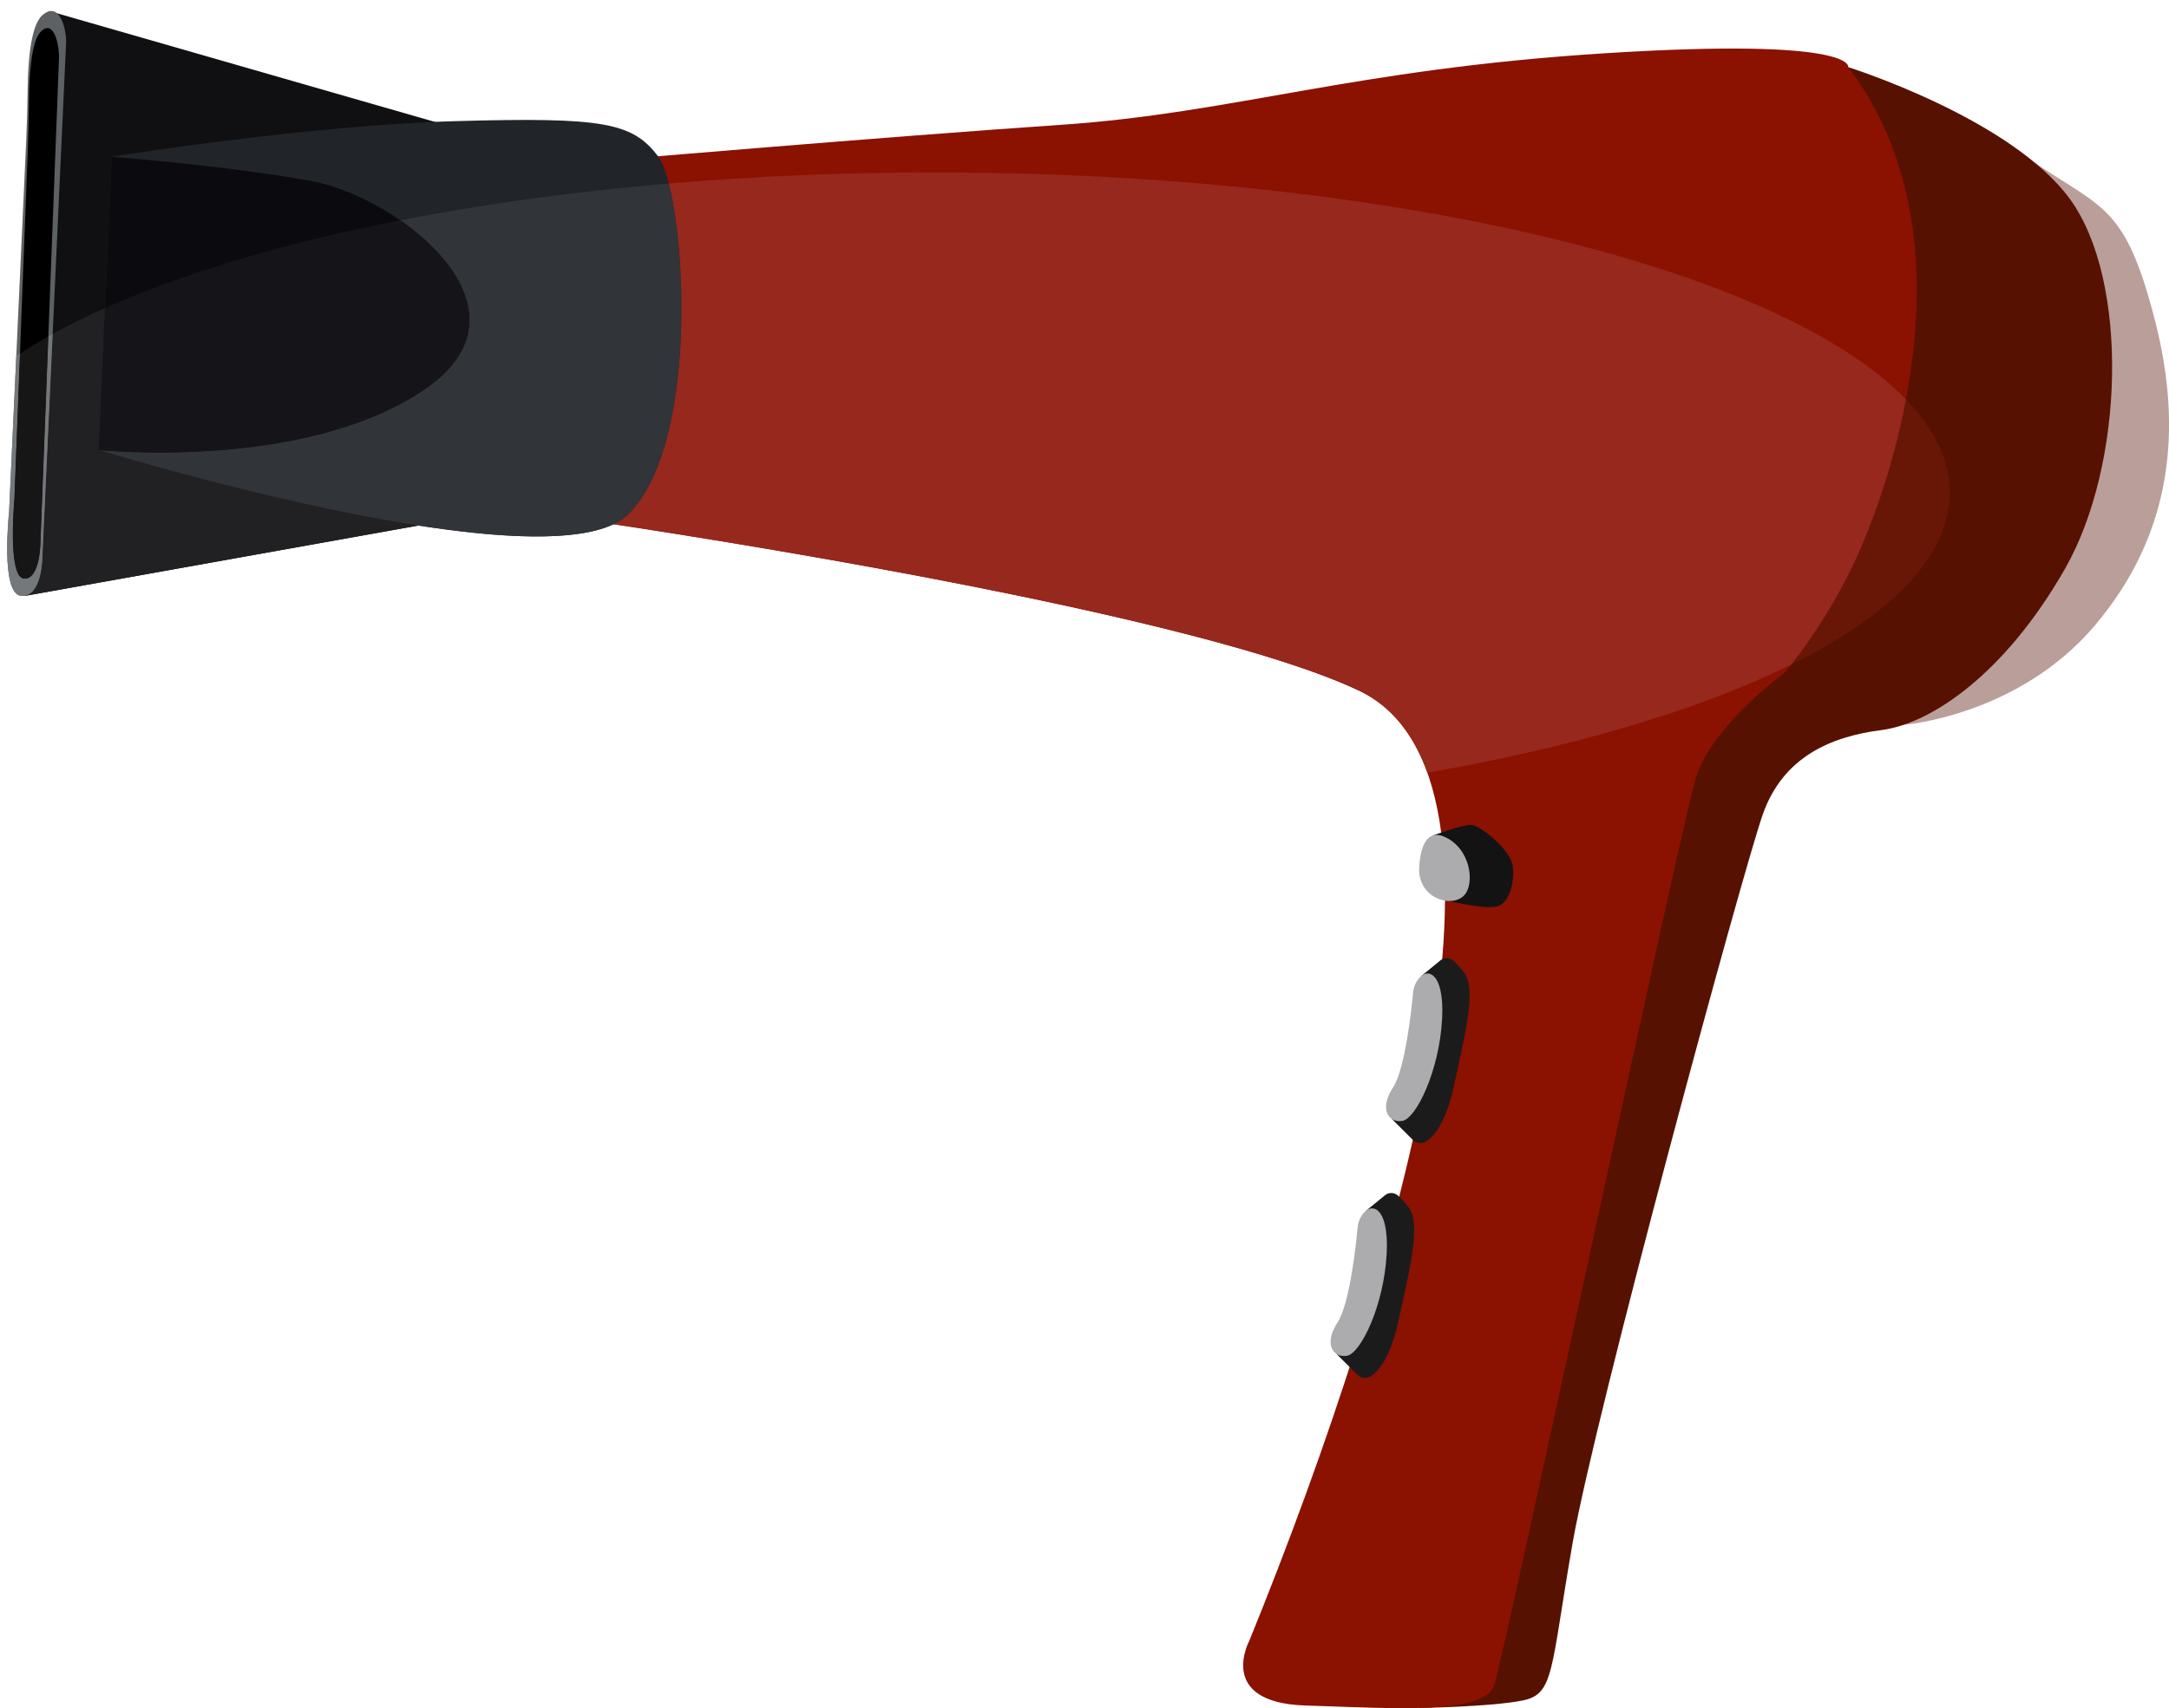
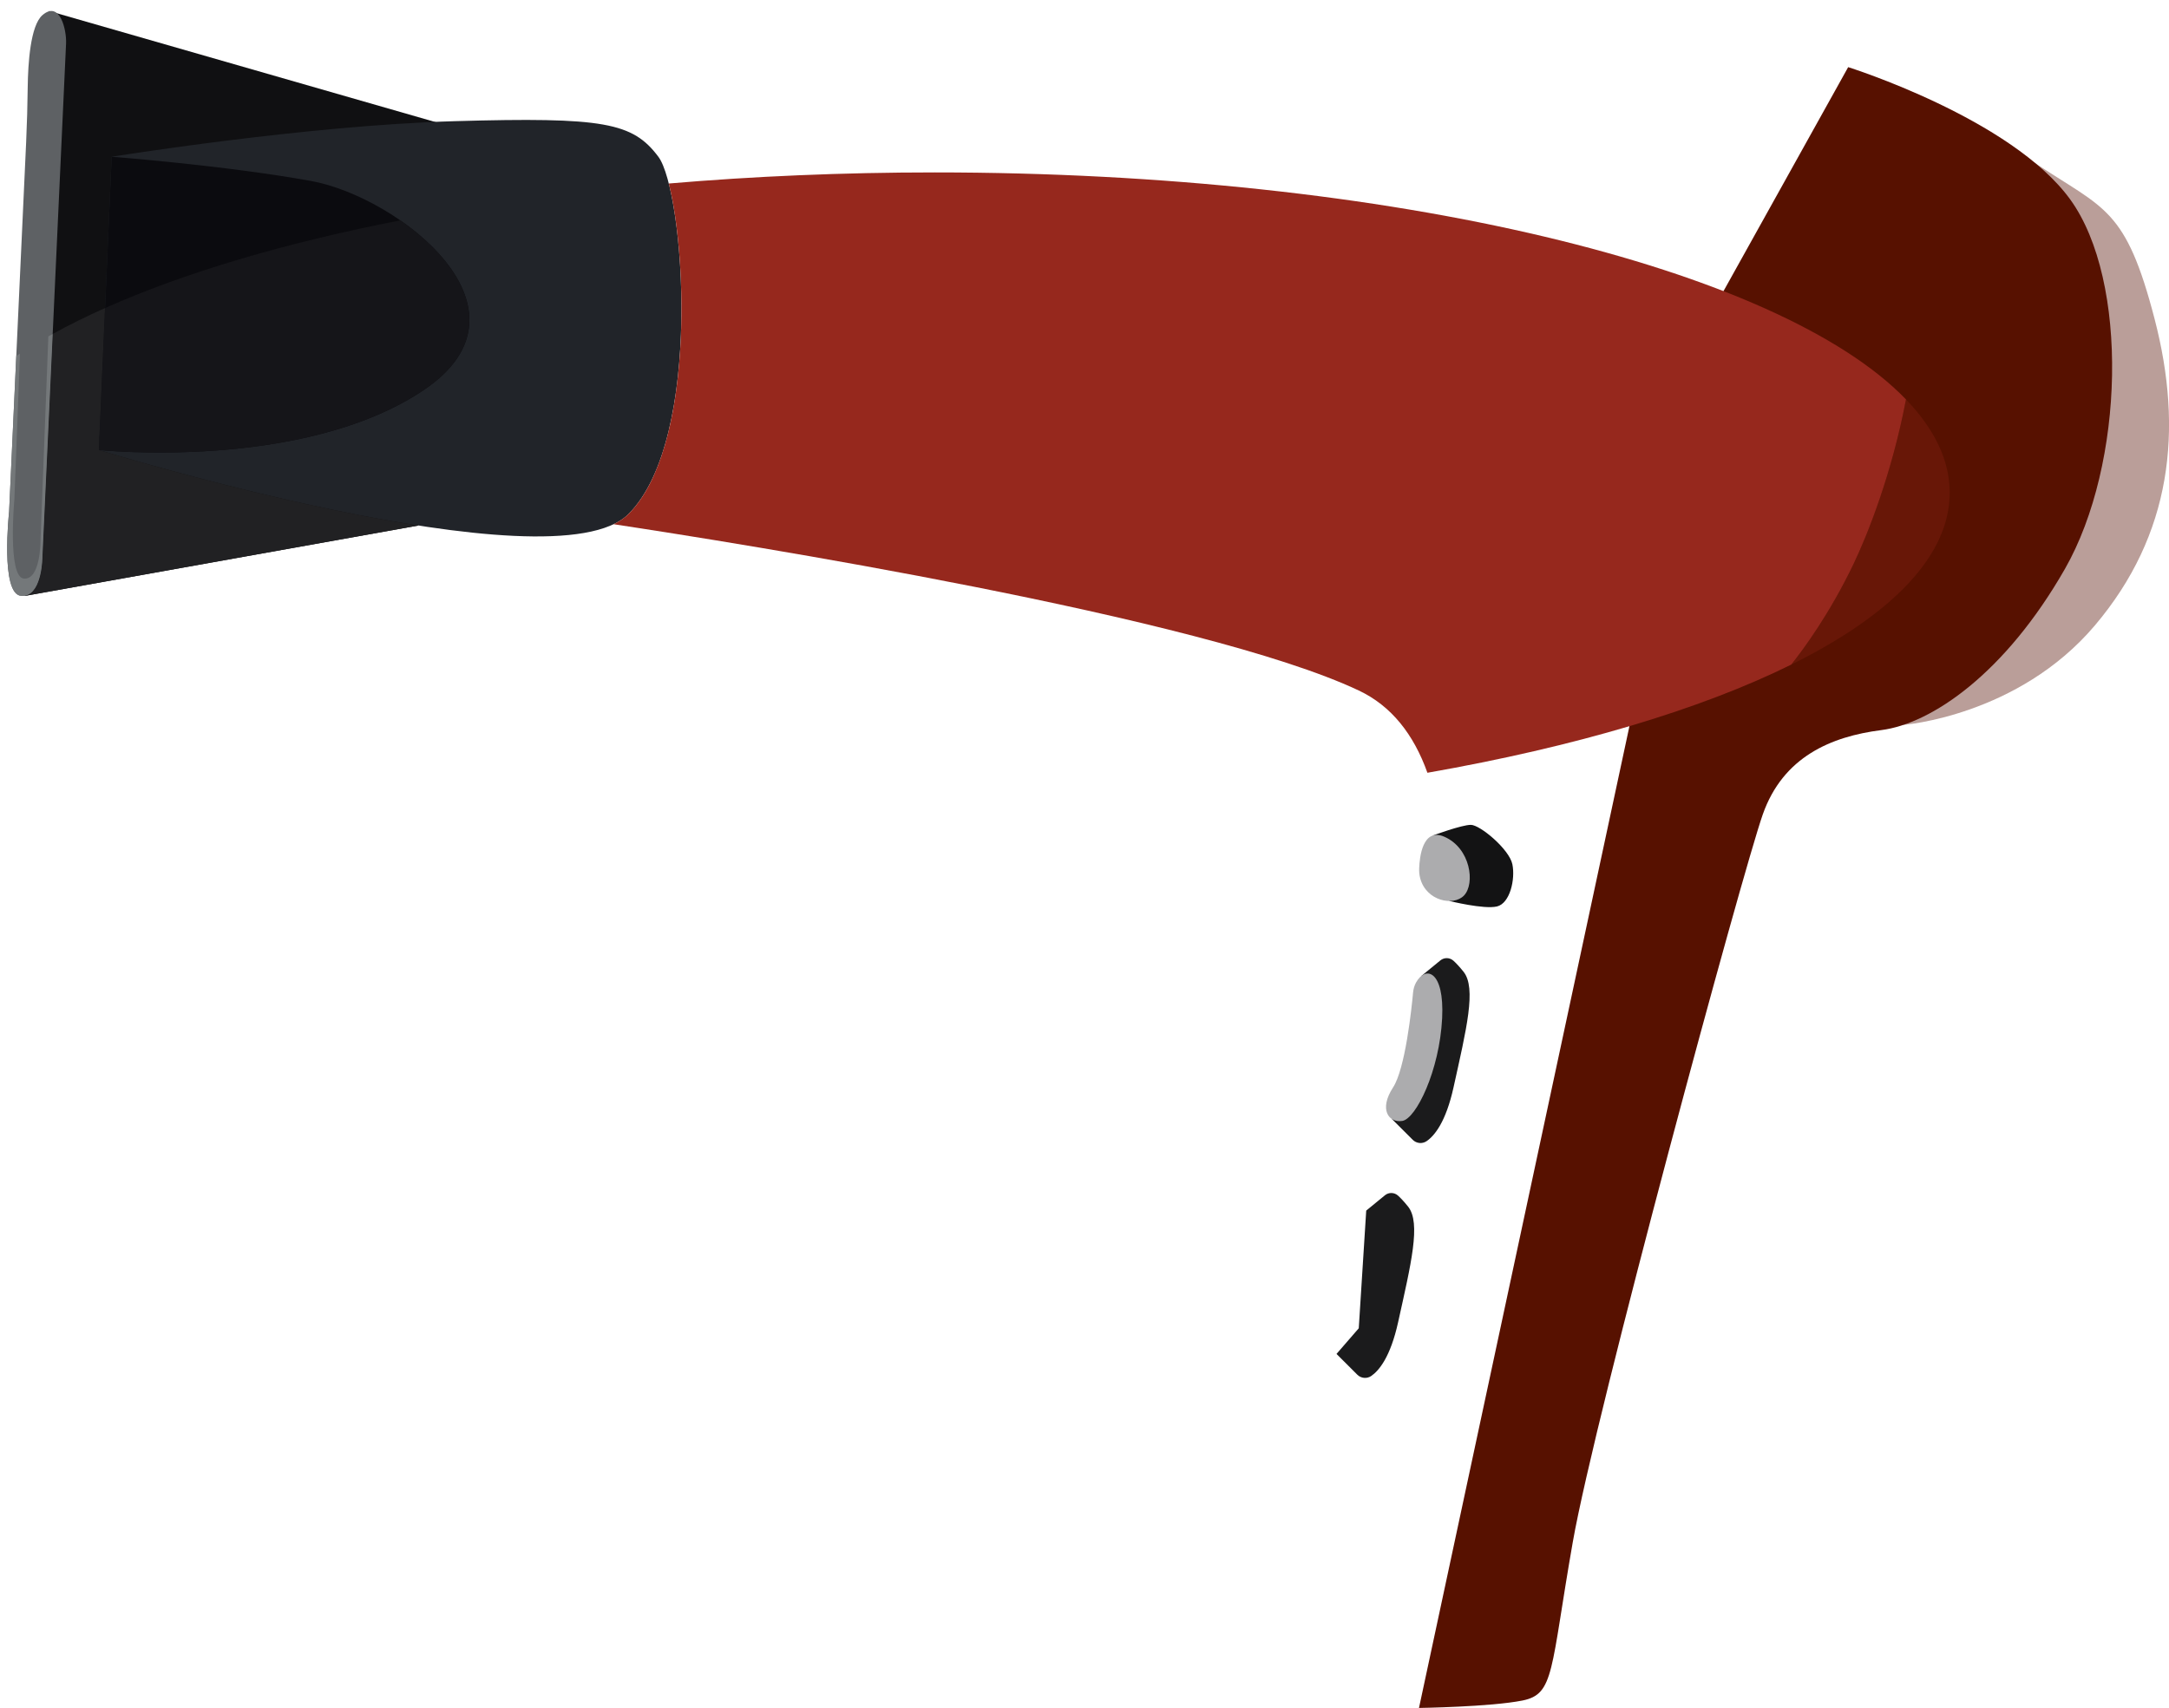
<svg xmlns="http://www.w3.org/2000/svg" height="2408.0" preserveAspectRatio="xMidYMid meet" version="1.0" viewBox="-10.1 -15.5 3057.1 2408.0" width="3057.1" zoomAndPan="magnify">
  <defs>
    <clipPath id="a">
      <path d="M 2672 211 L 3047.059 211 L 3047.059 1007 L 2672 1007 Z M 2672 211" />
    </clipPath>
    <clipPath id="b">
      <path d="M 1989 79 L 2967 79 L 2967 2392.469 L 1989 2392.469 Z M 1989 79" />
    </clipPath>
    <clipPath id="c">
-       <path d="M 811 52 L 2692 52 L 2692 2392.469 L 811 2392.469 Z M 811 52" />
-     </clipPath>
+       </clipPath>
  </defs>
  <g>
    <g clip-path="url(#a)">
      <path d="M 2672.648 1006.367 C 2672.648 1006.367 2834.125 994.156 2942.477 866.234 C 3050.844 738.312 3067.387 590.832 3026.746 434.32 C 2986.109 277.797 2956.457 279.574 2859.848 215.492 C 2763.258 151.391 2672.648 830.117 2672.648 830.117 L 2672.648 1006.367" fill="#ba9e99" />
    </g>
    <g clip-path="url(#b)">
      <path d="M 2594.816 79.156 C 2594.816 79.156 2825.078 151.391 2907.859 265.77 C 2990.625 380.145 2984.609 638.996 2900.32 786.48 C 2816.051 933.961 2712.223 1004.691 2641.477 1013.723 C 2570.746 1022.754 2503.027 1051.34 2474.441 1132.609 C 2445.836 1213.883 2238.164 1978.379 2206.551 2158.98 C 2174.957 2339.57 2180.973 2372.68 2135.82 2381.711 C 2090.688 2390.73 1989.887 2392.191 1989.887 2392.191 L 2417.25 398.199 L 2594.816 79.156" fill="#571100" />
    </g>
    <g clip-path="url(#c)">
      <path d="M 811.52 717.074 C 811.52 717.074 1649.844 837.484 1904.992 957.898 C 2160.133 1078.312 1967.48 1764.66 1750.73 2297.492 C 1750.73 2297.492 1703.465 2384.738 1829.891 2388.75 C 1956.301 2392.77 2081.707 2401.801 2095.766 2360.66 C 2109.809 2319.52 2357.629 1156.652 2379.711 1082.402 C 2401.773 1008.164 2504.125 933.914 2504.125 933.914 C 2504.125 933.914 2556.289 875.723 2602.449 779.402 C 2648.605 683.082 2781.434 324.465 2594.82 79.172 C 2594.82 79.172 2608.367 37.023 2251.695 59.598 C 1895.043 82.176 1729.488 143.879 1485.695 160.43 C 1241.895 176.984 835.562 211.605 835.562 211.605 L 811.52 717.074" fill="#8b1100" />
    </g>
    <g>
      <path d="M 58.992 0.004 L 676.047 177.398 L 579.555 725.316 L 24.879 824.555 L 58.992 0.004" fill="#101012" />
    </g>
    <g>
      <path d="M 147.285 205.484 C 147.285 205.484 420.195 161.34 630.898 155.309 C 841.598 149.297 881.73 157.32 917.852 205.484 C 953.973 253.637 982.066 602.805 875.711 709.168 C 769.359 815.52 129.227 618.863 129.227 618.863 L 147.285 205.484" fill="#212429" />
    </g>
    <g>
      <path d="M 147.289 205.484 L 129.227 618.863 C 129.227 618.863 416.184 648.957 586.75 534.578 C 757.32 420.195 550.629 261.672 428.223 239.59 C 305.816 217.52 147.289 205.484 147.289 205.484" fill="#0b0b0f" />
    </g>
    <g>
      <path d="M 26.766 184.562 C 27.961 158.625 28.652 132.691 28.973 106.738 C 29.375 74.449 32.68 20.492 49.707 5.828 C 74.477 -15.484 83.875 27.156 83.02 45.637 C 82.164 64.102 49.707 769.066 49.707 769.066 C 49.707 769.066 49.707 826.617 19.812 824.488 C -10.082 822.359 2.73 705.816 2.73 705.816 L 26.766 184.562" fill="#5e6164" />
    </g>
    <g>
      <path d="M 2032.887 1254.633 C 2032.887 1254.633 2081.375 1266.695 2099.777 1262.344 C 2118.168 1257.992 2125.863 1223.887 2121.508 1202.816 C 2117.176 1181.746 2076.027 1147.297 2062.988 1147.297 C 2049.945 1147.297 2009.566 1162.273 2009.566 1162.273 L 2032.887 1254.633" fill="#131314" />
    </g>
    <g>
-       <path d="M 28.988 197.805 C 29.926 173.391 30.465 148.977 30.715 124.547 C 31.031 94.152 33.617 43.367 46.953 29.582 C 66.352 9.508 73.707 49.637 73.039 67.035 C 72.371 84.418 46.953 747.965 46.953 747.965 C 46.953 747.965 46.953 802.141 23.543 800.141 C 0.129 798.137 10.164 688.434 10.164 688.434 L 28.988 197.805" fill="inherit" />
-     </g>
+       </g>
    <g>
      <path d="M 1991.578 1222.559 C 1990.371 1218.008 1989.98 1213.289 1990.156 1208.578 C 1990.691 1193.301 1994.906 1150.77 2025.539 1164.012 C 2062.66 1180.062 2069.352 1230.23 2053.305 1246.949 C 2038.5 1262.371 2000.109 1254.762 1991.578 1222.559" fill="#acacae" />
    </g>
    <g>
      <path d="M 1951.773 1562.027 L 1981.078 1591.289 C 1986.312 1596.52 1994.559 1597.348 2000.656 1593.168 C 2011.777 1585.559 2027.785 1566.258 2038.586 1517.348 C 2056.645 1435.578 2071.191 1377.391 2052.629 1354.309 C 2046.758 1347 2042.082 1342.109 2038.445 1338.828 C 2033.25 1334.16 2025.449 1333.957 2020.047 1338.379 L 1993.656 1359.98 L 1983.121 1525.879 L 1951.773 1562.027" fill="#1b1b1c" />
    </g>
    <g>
      <path d="M 1985.766 1369.52 C 1983.379 1373.828 1982.027 1378.641 1981.578 1383.539 C 1979.504 1405.988 1970.652 1490.91 1953.305 1517.52 C 1933.23 1548.289 1946.941 1567.691 1966.34 1564.68 C 1985.742 1561.668 2018.852 1493.77 2022.531 1419.859 C 2025.863 1352.879 1999.266 1345.23 1985.766 1369.52" fill="#acacae" />
    </g>
    <g>
      <path d="M 1873.652 1893.129 L 1902.949 1922.398 C 1908.195 1927.629 1916.426 1928.449 1922.539 1924.27 C 1933.652 1916.656 1949.66 1897.359 1960.469 1848.449 C 1978.527 1766.68 1993.066 1708.488 1974.504 1685.406 C 1968.625 1678.098 1963.953 1673.207 1960.32 1669.938 C 1955.125 1665.258 1947.312 1665.059 1941.918 1669.477 L 1915.531 1691.078 L 1905.004 1856.977 L 1873.652 1893.129" fill="#1b1b1c" />
    </g>
    <g>
-       <path d="M 1907.645 1700.621 C 1905.258 1704.93 1903.895 1709.742 1903.441 1714.652 C 1901.371 1737.102 1892.531 1822.012 1875.168 1848.621 C 1855.094 1879.391 1868.812 1898.789 1888.215 1895.781 C 1907.609 1892.77 1940.711 1824.883 1944.391 1750.961 C 1947.734 1683.98 1921.125 1676.332 1907.645 1700.621" fill="#acacae" />
-     </g>
+       </g>
    <g>
      <path d="M 2514.527 921.418 C 2655.957 851.398 2737.91 768.25 2737.91 679.059 C 2737.91 633.32 2716.359 589.176 2676.281 547.57 C 2656.395 652.504 2621.809 739.008 2602.461 779.395 C 2568.848 849.547 2532.047 899.465 2514.527 921.418" fill="#681707" />
    </g>
    <g>
      <path d="M 875.715 709.16 C 870.125 714.742 863.062 719.488 854.699 723.48 C 1029.352 749.914 1684.656 853.898 1905 957.891 C 1950.973 979.582 1982.398 1019.645 2001.773 1073.875 C 2210.242 1037.277 2386.684 984.707 2514.52 921.414 C 2532.039 899.461 2568.852 849.543 2602.461 779.391 C 2621.82 739.012 2656.414 652.5 2676.297 547.566 C 2497.906 362.344 1952.398 227.559 1307.152 227.559 C 1177.523 227.559 1051.934 232.992 932.527 243.191 C 959.266 348.828 966.812 618.07 875.715 709.16" fill="#96281d" />
    </g>
    <g>
      <path d="M 24.895 824.234 L 24.879 824.539 L 579.551 725.309 C 369.086 692.543 129.227 618.859 129.227 618.859 L 137.969 418.75 C 111.582 430.535 86.938 442.727 64.156 455.309 C 56.625 618.859 49.707 769.055 49.707 769.055 C 49.707 769.055 49.707 819.891 24.895 824.234" fill="#212123" />
    </g>
    <g>
-       <path d="M 586.746 534.59 C 416.18 648.965 129.227 618.863 129.227 618.863 C 129.227 618.863 369.082 692.555 579.547 725.324 C 694.844 743.27 801.312 748.938 854.695 723.488 C 863.059 719.508 870.121 714.746 875.707 709.172 C 966.805 618.07 959.262 348.832 932.523 243.199 C 797.387 254.738 670.191 272.367 554.062 295.102 C 643.184 356.809 703.801 456.098 586.746 534.59" fill="#313438" />
-     </g>
+       </g>
    <g>
      <path d="M 586.746 534.586 C 703.801 456.098 643.184 356.812 554.062 295.102 C 390.457 327.125 248.832 369.266 137.969 418.77 L 129.227 618.867 C 129.227 618.867 416.18 648.965 586.746 534.586" fill="#151519" />
    </g>
    <g>
      <path d="M 19.812 824.488 C 21.613 824.621 23.301 824.527 24.895 824.238 C 49.707 819.891 49.707 769.062 49.707 769.062 C 49.707 769.062 56.625 618.867 64.156 455.312 C 62.102 456.441 60.059 457.582 58.031 458.723 C 52.227 610.285 46.953 747.953 46.953 747.953 C 46.953 747.953 46.953 802.137 23.543 800.125 C 0.129 798.129 10.164 688.426 10.164 688.426 L 18.047 482.945 C 16.301 484.086 14.566 485.227 12.848 486.379 L 2.73 705.812 C 2.73 705.812 -10.082 822.352 19.812 824.488" fill="#74787a" />
    </g>
    <g>
-       <path d="M 23.543 800.129 C 46.953 802.133 46.953 747.953 46.953 747.953 C 46.953 747.953 52.227 610.289 58.035 458.719 C 43.957 466.645 30.621 474.723 18.047 482.934 L 10.164 688.422 C 10.164 688.422 0.129 798.121 23.543 800.129" fill="#161616" />
-     </g>
+       </g>
  </g>
</svg>